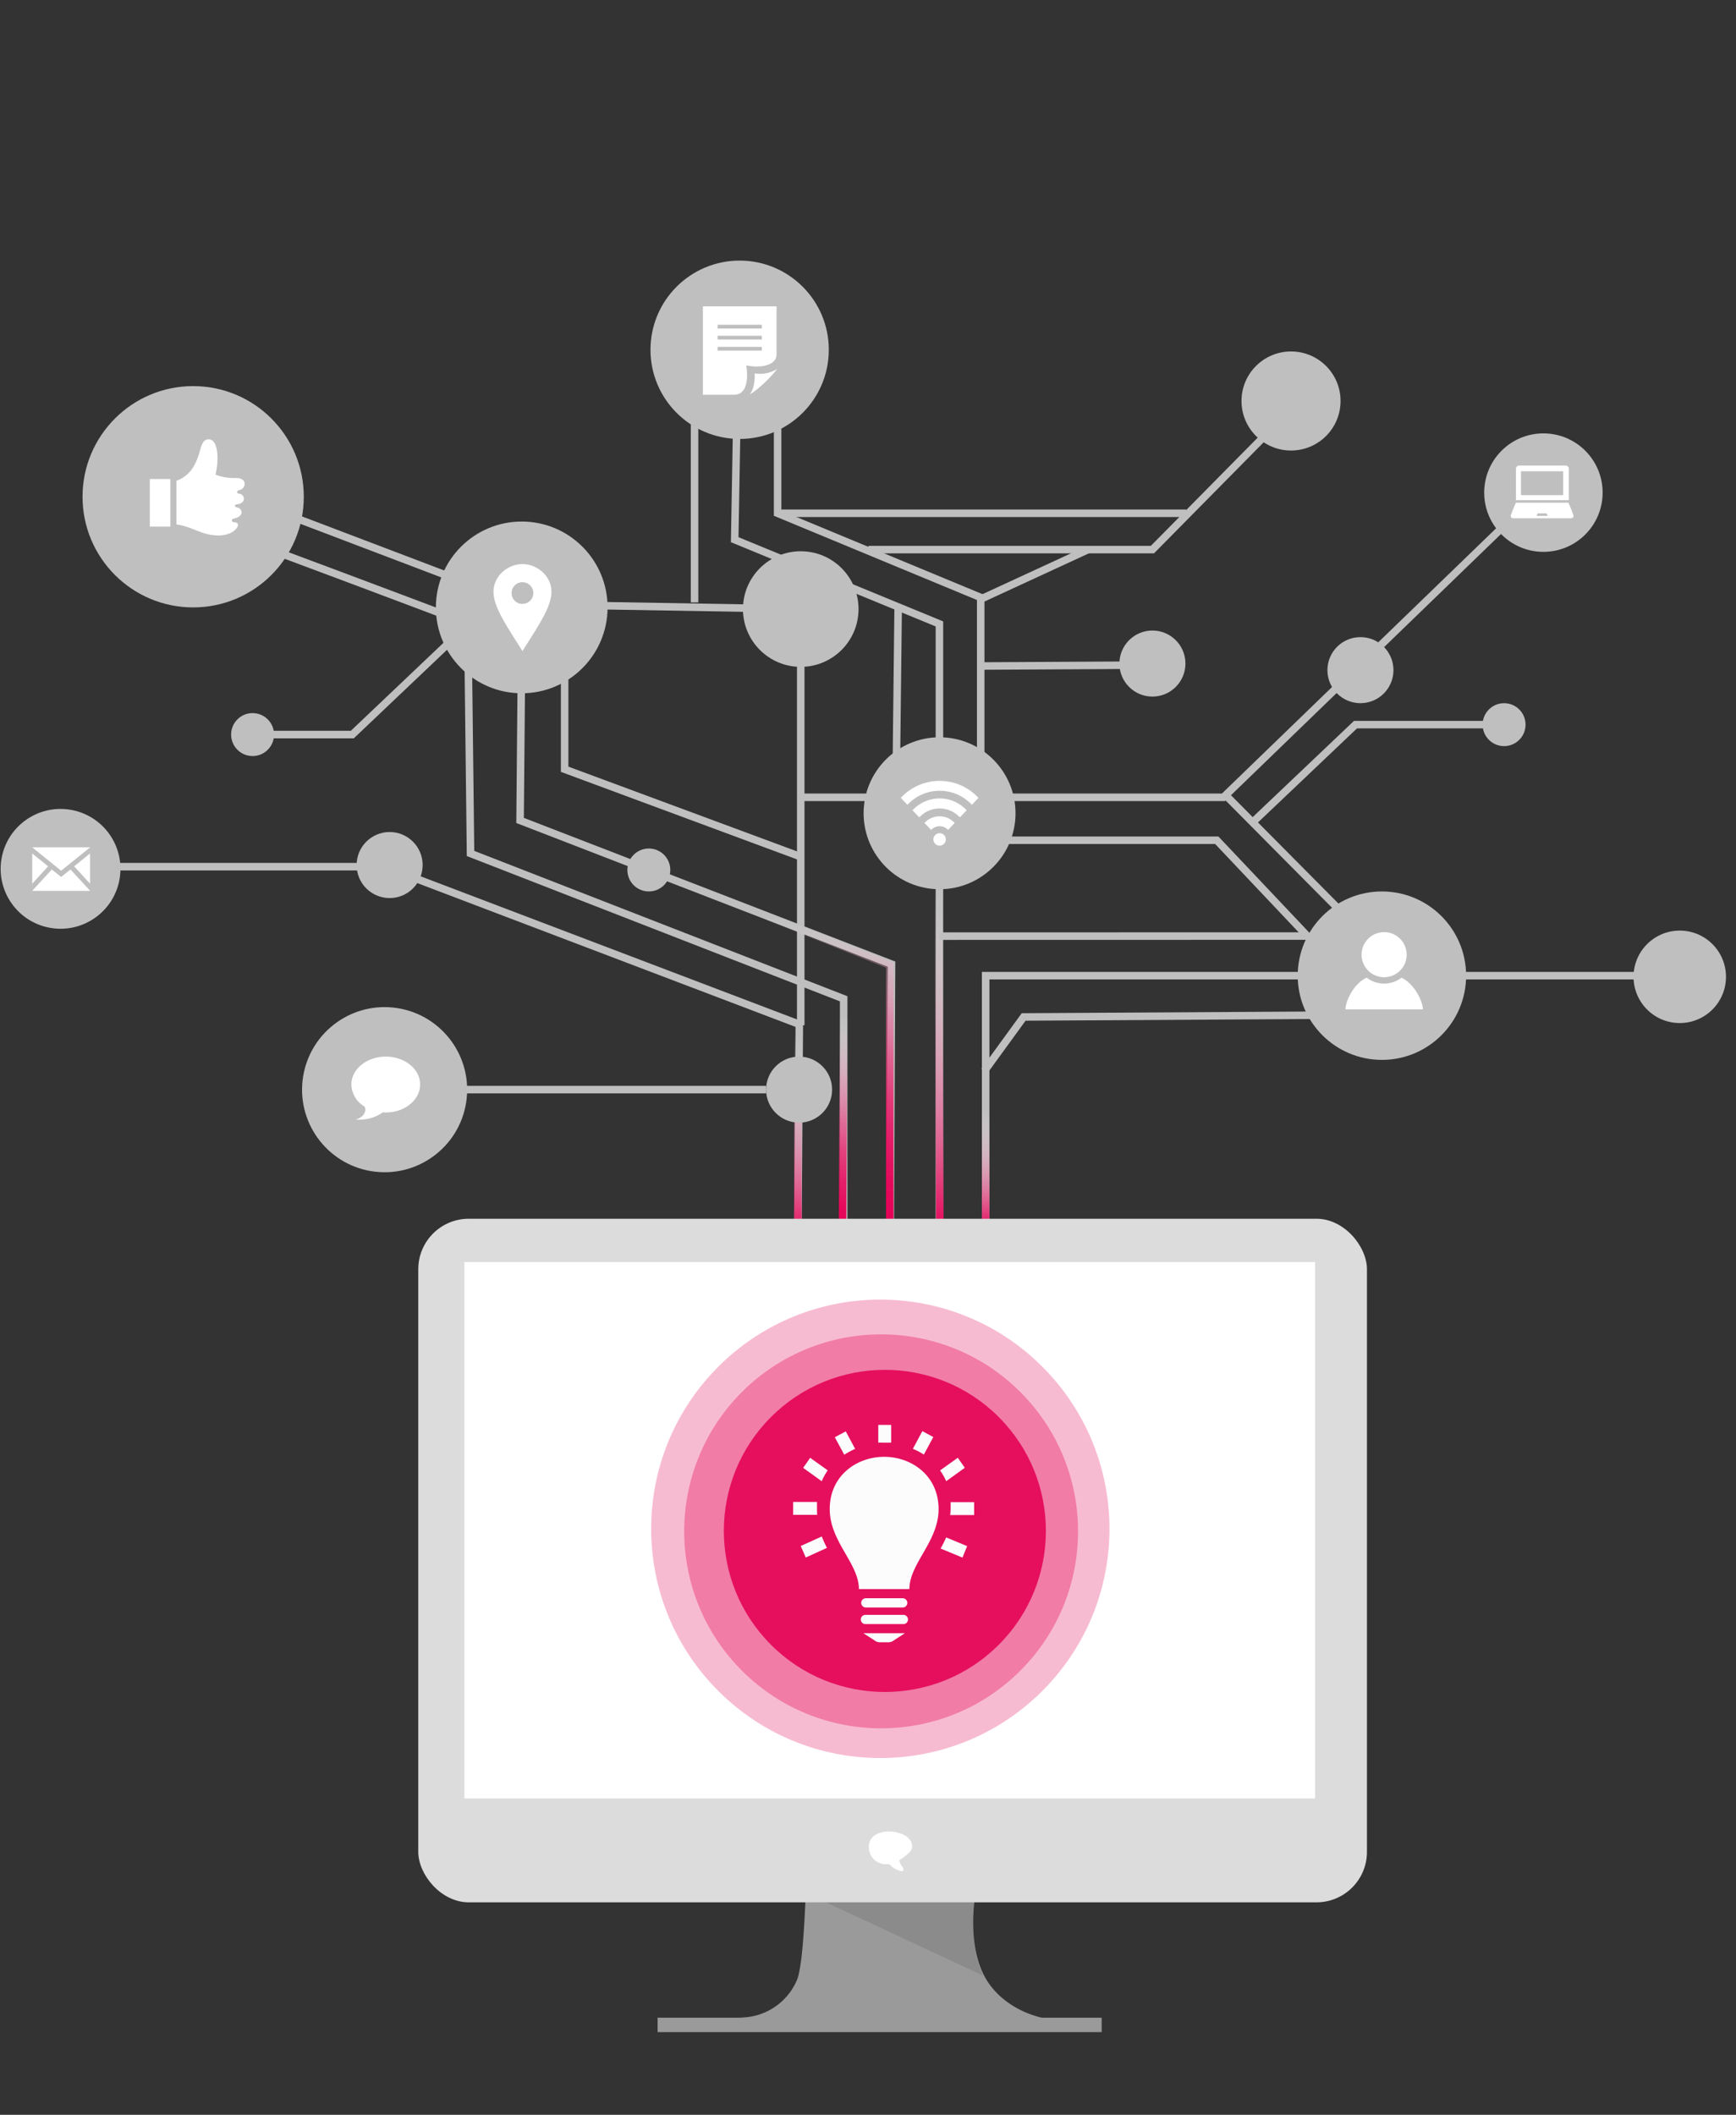
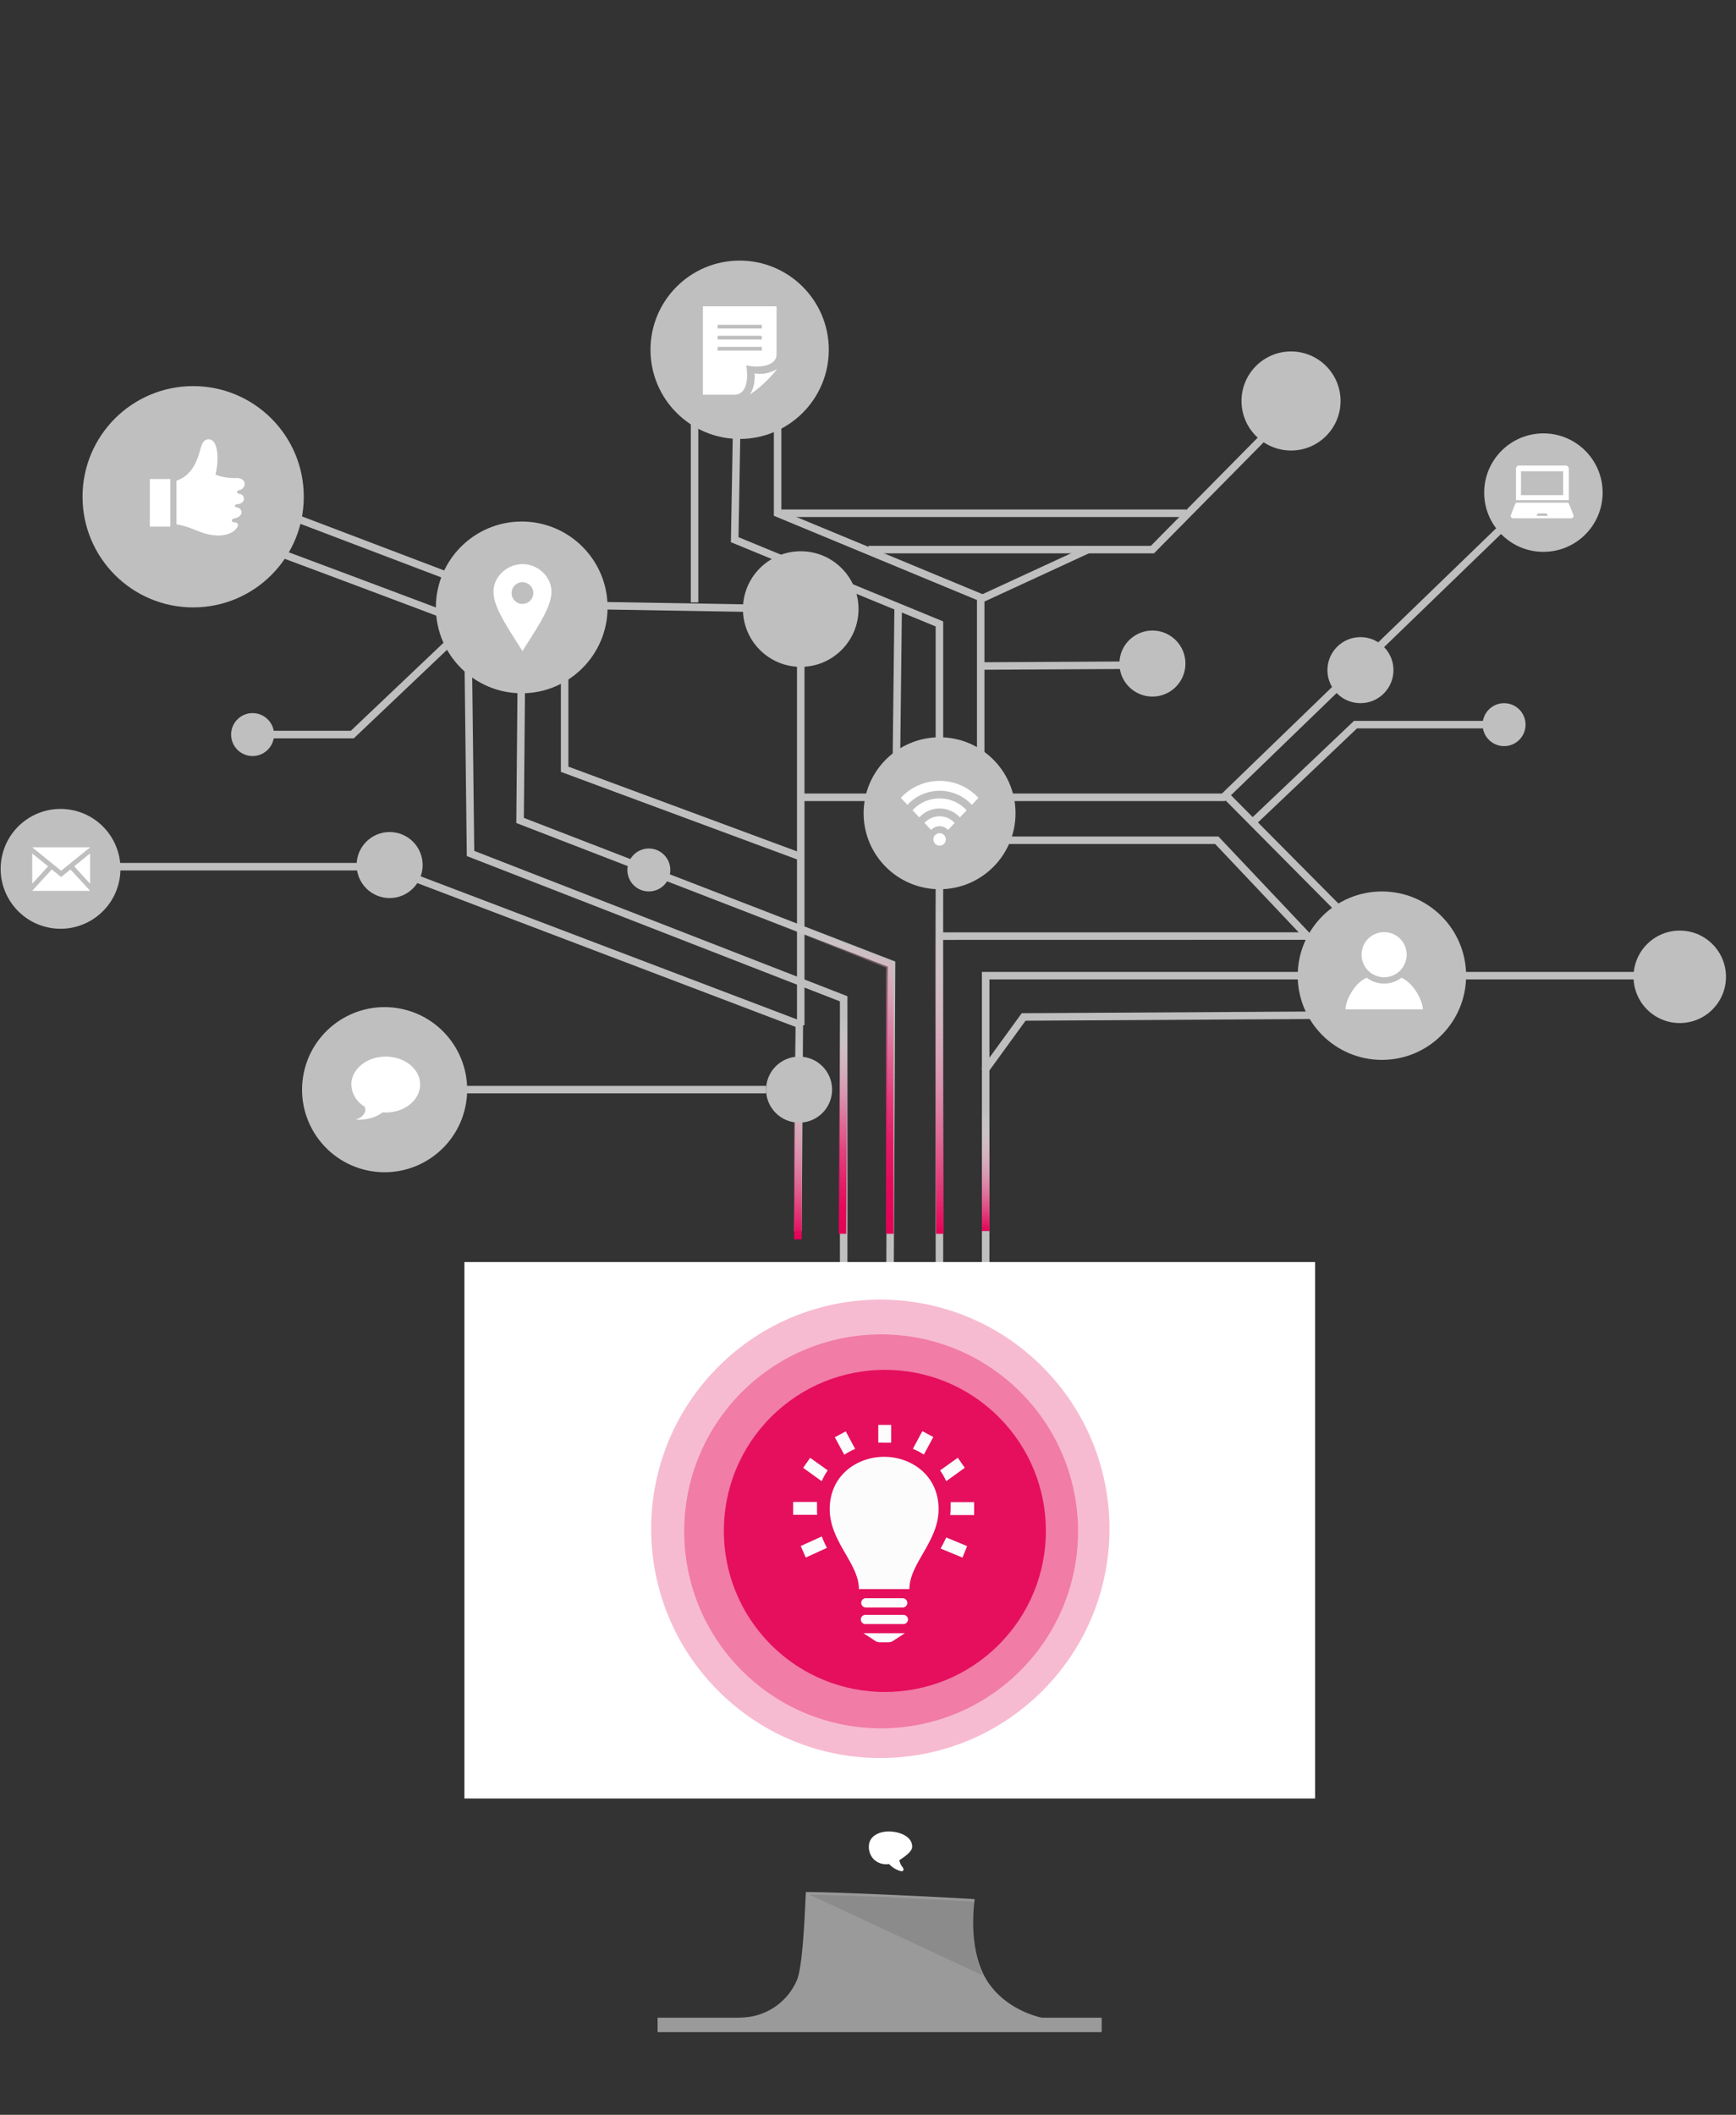
<svg xmlns="http://www.w3.org/2000/svg" xmlns:xlink="http://www.w3.org/1999/xlink" id="Ebene_1" data-name="Ebene 1" viewBox="0 0 693 844">
  <rect x="0" y="0" width="693" height="844" fill="#333333" stroke="none" />
  <defs>
    <style>.cls-1,.cls-2,.cls-3,.cls-4,.cls-5,.cls-6{fill:none;stroke-miterlimit:10;stroke-width:3px;}.cls-1{stroke:#bfbfbf;}.cls-2{stroke:url(#Unbenannter_Verlauf_2);}.cls-3{stroke:url(#Unbenannter_Verlauf_22);}.cls-4{stroke:url(#Unbenannter_Verlauf_5);}.cls-5{stroke:url(#Unbenannter_Verlauf_5-2);}.cls-6{stroke:url(#Unbenannter_Verlauf_5-3);}.cls-7{fill:#9a9a9a;}.cls-8{fill:#020202;opacity:0.1;isolation:isolate;}.cls-9{fill:#dcdcdc;}.cls-10{fill:#fff;}.cls-11,.cls-12,.cls-13{fill:#e40657;}.cls-11{opacity:0.27;}.cls-12{opacity:0.35;}.cls-13{opacity:0.92;}.cls-14{fill:#fcfcfc;}.cls-15{fill:#bfbfbf;}</style>
    <linearGradient id="Unbenannter_Verlauf_2" x1="331.38" y1="492.4" x2="331.38" y2="364.47" gradientUnits="userSpaceOnUse">
      <stop offset="0" stop-color="#e50056" />
      <stop offset="0.15" stop-color="#e50459" stop-opacity="0.98" />
      <stop offset="0.29" stop-color="#e71060" stop-opacity="0.94" />
      <stop offset="0.42" stop-color="#e9246e" stop-opacity="0.86" />
      <stop offset="0.54" stop-color="#ec4080" stop-opacity="0.75" />
      <stop offset="0.66" stop-color="#ef6499" stop-opacity="0.61" />
      <stop offset="0.78" stop-color="#f491b6" stop-opacity="0.43" />
      <stop offset="0.89" stop-color="#f9c5d9" stop-opacity="0.23" />
      <stop offset="1" stop-color="#fff" stop-opacity="0" />
    </linearGradient>
    <linearGradient id="Unbenannter_Verlauf_22" x1="336.55" y1="492.41" x2="336.55" y2="405.75" gradientUnits="userSpaceOnUse">
      <stop offset="0" stop-color="#e50056" />
      <stop offset="0.12" stop-color="#e60559" stop-opacity="0.98" />
      <stop offset="0.25" stop-color="#e71463" stop-opacity="0.92" />
      <stop offset="0.39" stop-color="#ea2c73" stop-opacity="0.83" />
      <stop offset="0.53" stop-color="#ed4e8a" stop-opacity="0.69" />
      <stop offset="0.67" stop-color="#f17aa7" stop-opacity="0.52" />
      <stop offset="0.82" stop-color="#f7b0cb" stop-opacity="0.31" />
      <stop offset="0.97" stop-color="#fdeff4" stop-opacity="0.06" />
      <stop offset="1" stop-color="#fff" stop-opacity="0" />
    </linearGradient>
    <linearGradient id="Unbenannter_Verlauf_5" x1="318.53" y1="494.62" x2="318.53" y2="413.53" gradientUnits="userSpaceOnUse">
      <stop offset="0" stop-color="#e50056" />
      <stop offset="1" stop-color="#fff" stop-opacity="0" />
    </linearGradient>
    <linearGradient id="Unbenannter_Verlauf_5-2" x1="374.92" y1="492.41" x2="374.92" y2="354.45" xlink:href="#Unbenannter_Verlauf_5" />
    <linearGradient id="Unbenannter_Verlauf_5-3" x1="393.47" y1="491.29" x2="393.47" y2="442.77" xlink:href="#Unbenannter_Verlauf_5" />
  </defs>
  <title>Zeichenfläche 1</title>
  <polyline class="cls-1" points="355.24 517.91 355.9 384.77 207.61 327.43 208.55 221.35" />
  <polyline class="cls-1" points="241.88 241.75 319.65 243.07 319.65 409.16" />
  <polyline class="cls-1" points="375.67 335.34 485.74 335.34 554.29 407.84" />
  <polyline class="cls-1" points="336.79 517.91 336.79 398.61 187.83 340.61 186.51 227.91" />
  <polyline class="cls-1" points="676.78 389.38 393.47 389.38 393.47 514.61" />
  <polyline class="cls-1" points="320.31 318.2 488.38 318.2 608.33 202.2" />
  <line class="cls-1" x1="357.83" y1="304.32" x2="358.54" y2="242.41" />
  <line class="cls-1" x1="205.72" y1="240.07" x2="40.2" y2="177.16" />
  <polyline class="cls-1" points="346.67 219.34 460.04 219.34 513.42 165.29" />
  <line class="cls-1" x1="489.58" y1="317.66" x2="544.4" y2="372.91" />
  <polyline class="cls-1" points="391.49 301.73 391.49 238.45 310.42 204.84 310.42 161.34" />
  <polyline class="cls-1" points="318.53 491.29 319.08 408.8 153.56 345.88 11.2 345.88" />
  <line class="cls-1" x1="305.81" y1="434.86" x2="175.31" y2="434.86" />
  <polyline class="cls-1" points="375.01 599.63 375.01 469.13 375.01 249 293.29 215.39 294.61 140.25" />
  <polyline class="cls-2" points="355.19 492.4 355.19 385.2 306.63 365.86" />
  <line class="cls-3" x1="336.3" y1="492.4" x2="336.79" y2="405.75" />
  <line class="cls-4" x1="318.53" y1="494.62" x2="318.53" y2="413.53" />
  <line class="cls-5" x1="375.18" y1="492.4" x2="374.65" y2="354.45" />
  <line class="cls-6" x1="393.47" y1="491.29" x2="393.47" y2="442.77" />
  <path class="cls-7" d="M318.35,789.69a24.61,24.61,0,0,1-23.62,15.48c40.13,1.5,84.79,1.45,124.89.8-10.64-1.5-21.15-7.42-26.38-16.82-3.58-6.42-5.89-16.78-4.16-31.18-.73-.24-52.37-2.87-67.34-2.87C321.51,755.22,321,781.69,318.35,789.69Z" />
  <path class="cls-8" d="M392.39,788.42l-69.23-32.3c16.52.13,65.25,2.65,66,2.86C387.56,772.14,389.35,781.86,392.39,788.42Z" />
-   <rect class="cls-9" x="166.97" y="486.39" width="378.71" height="272.81" rx="20.15" />
  <rect class="cls-10" x="185.39" y="503.66" width="339.58" height="214.1" />
  <rect class="cls-7" x="262.51" y="805.24" width="177.27" height="5.76" />
  <path class="cls-10" d="M360.43,745.32h0l-.22-.3a6.36,6.36,0,0,1-1.22-2.59c1.85-1.31,5.11-3.3,5.14-5.4.06-4-4.74-6-9.05-6.1s-8.18,1.93-8.24,5.93a7.18,7.18,0,0,0,1.8,5,7,7,0,0,0,5.18,2.14,11.17,11.17,0,0,0,1.14-.06,9.24,9.24,0,0,0,3.95,2.58,6.44,6.44,0,0,0,1,.26h.1a.69.69,0,0,0,.66-.62v0a.92.92,0,0,0-.22-.71l-.05-.07" />
  <circle class="cls-11" cx="351.42" cy="610.13" r="91.48" transform="translate(-328.5 427.2) rotate(-45)" />
  <circle class="cls-12" cx="351.74" cy="611.14" r="78.61" transform="translate(-329.12 427.72) rotate(-45)" />
  <circle class="cls-13" cx="353.23" cy="610.97" r="64.28" transform="translate(-328.56 428.72) rotate(-45)" />
  <path class="cls-14" d="M360.32,637.83H345.64a1.85,1.85,0,1,0,0,3.7h14.68a1.82,1.82,0,0,0,1.73-1.12,1.85,1.85,0,0,0-1-2.43A2,2,0,0,0,360.32,637.83Zm0,6.64H345.64a1.85,1.85,0,0,0-.45,3.67,1.7,1.7,0,0,0,.45,0h14.68a1.85,1.85,0,1,0,.45-3.67A1.7,1.7,0,0,0,360.32,644.47Zm.89,7.34H344.66l4.37,2.8a3.49,3.49,0,0,0,2.27.81h3.3a3.47,3.47,0,0,0,2.27-.81Zm13.47-49.52c0,12.94-11.65,21.68-11.65,31.88H342.87c0-10.2-11.65-18.94-11.65-31.88,0-13.47,10.87-20.89,21.73-20.89S374.68,588.82,374.68,602.29Zm14.18-2.8v5.16h-9.55c.09-.86.15-1.72.16-2.58v-2.58ZM350.6,575.66v-7h5.15v7.11H353c-1,0-1.54-.08-2.35,0ZM337,580.51l-3.75-6.92,4.37-2.35,3.75,7a30.12,30.12,0,0,0-4.37,2.35Zm38.34,6.27,7-5,2.8,4-7.42,5.35a25.2,25.2,0,0,0-2.41-4.26Zm-10.89-8.63,3.75-7,4.37,2.36-3.78,7a24.9,24.9,0,0,0-4.34-2.27Zm-36.41,13-7.42-5.35,2.8-4,7,5A25.15,25.15,0,0,0,328,591.2Zm49.63,22.4,8.4,3.48-1.85,4.59L375.47,618a44.6,44.6,0,0,0,2.18-4.31Zm-47.61,4.21-8.4,3.83L319.65,617l8.4-3.81a51.11,51.11,0,0,0,2.13,4.7Zm-3.92-13.2h-9.52v-5.15h9.52V602c0,.89,0,1.9.08,2.74Z" />
  <circle class="cls-15" cx="24.17" cy="346.72" r="23.91" transform="translate(-321.94 315.05) rotate(-80.78)" />
  <path class="cls-10" d="M24.4,347.5l-11.55-9.36H36Zm-5.2-1.76-6.34-5.13v12.05Zm10.4,0,6.34,6.92V340.61ZM28.13,347l-3.73,3-3.73-3-7.82,8.53H36Z" />
  <circle class="cls-15" cx="153.54" cy="434.86" r="32.95" transform="translate(-300.31 516.76) rotate(-80.78)" />
  <path class="cls-10" d="M154,421.68c-7.59,0-13.74,5-13.74,11.15a10.55,10.55,0,0,0,5.31,8.81c1,2.48-1.24,4.59-3.59,5.16,2.6.22,7.22-.14,10.72-2.86,8.12.61,15-4.58,15-11.11C167.75,426.67,161.6,421.68,154,421.68Z" />
  <circle class="cls-15" cx="295.26" cy="139.59" r="35.59" />
  <path class="cls-10" d="M310,141.38V122.27H280.59v35.27H293c7.13,0,4.9-11.76,4.9-11.76C302.27,146.88,310,146.4,310,141.38Zm-5.88-10.29H286.46v-1.47H304.1Zm0,4.41H286.46V134H304.1Zm0,4.41H286.46v-1.47H304.1Zm-2.9,9.1a13,13,0,0,0,9-1.75c-2.2,3-7.72,8.44-11,10.17C300.92,155.7,301.52,151.18,301.2,149Z" />
  <circle class="cls-15" cx="208.27" cy="242.41" r="34.27" />
  <path class="cls-10" d="M208.56,225.13c-6.06,0-11.56,4.92-11.56,11s5,13.31,11.56,23.7c6.55-10.39,11.57-17.63,11.57-23.7S214.63,225.13,208.56,225.13Zm0,15.9a4.34,4.34,0,1,1,4.34-4.33A4.33,4.33,0,0,1,208.56,241Z" />
  <circle class="cls-15" cx="375.07" cy="324.56" r="30.32" />
  <path class="cls-10" d="M359.59,318.43a21.09,21.09,0,0,1,31,0l-2.63,2.77a17.53,17.53,0,0,0-25.71,0Zm7.38,7.79a11,11,0,0,1,16.21,0l2.7-2.85a14.71,14.71,0,0,0-21.61,0Zm4.72,5a4.61,4.61,0,0,1,6.77,0l2.65-2.8a8.22,8.22,0,0,0-12.07,0Zm3.39,1.31a2.48,2.48,0,1,0,2.48,2.48A2.48,2.48,0,0,0,375.08,332.51Z" />
  <circle class="cls-15" cx="515.37" cy="160.03" r="19.77" />
  <path class="cls-15" d="M519.87,148.78h-8.81a1.77,1.77,0,0,0-1.77,1.77v17.5a1.77,1.77,0,0,0,1.77,1.77h8.81a1.77,1.77,0,0,0,1.77-1.77v-17.5A1.77,1.77,0,0,0,519.87,148.78Zm-5.65,1.37H517a.46.46,0,0,1,0,.91h-2.75a.46.46,0,1,1,0-.91ZM515.59,168a.89.89,0,1,1,.89-.89A.88.88,0,0,1,515.59,168Zm4.22-2.75h-8.69V152.89h8.69Z" />
  <circle class="cls-15" cx="551.65" cy="389.38" r="33.61" />
  <path class="cls-10" d="M561.53,381a9,9,0,1,1-9-9A9,9,0,0,1,561.53,381Zm-2.06,9.19a11.46,11.46,0,0,1-13.89,0c-5.24,2.31-8.48,9.49-8.48,12.63H568C568,399.72,564.61,392.54,559.47,390.21Z" />
  <circle class="cls-15" cx="77.11" cy="198.25" r="44.16" />
  <path class="cls-10" d="M68,210.17H59.81v-19H68Zm27.5-13.12c-1.37-.18-.92-1.17,0-1.47a2.57,2.57,0,0,0,2.17-2.42c0-1.07-.8-2.49-3.64-2.38-2,.08-5.86-.32-8-1.41,1.45-5.85,1.1-14.05-2.7-14.05-2.55,0-3,2.89-3.8,5.55-2,6.78-5.29,9.62-9.09,11v17.4c7,1.12,10.14,4.43,16.8,4.43,5.11,0,7.76-2.78,7.76-4.27,0-.53-.44-.91-1.54-1-1.29-.1-1.17-1.3.05-1.52,2-.38,2.92-1.47,2.92-2.47a2,2,0,0,0-1.75-1.89c-1.34-.3-1.07-1.21,0-1.3,1.81-.14,2.7-1.22,2.7-2.25A2.07,2.07,0,0,0,95.52,197.05Z" />
  <circle class="cls-15" cx="616.12" cy="196.6" r="23.64" />
  <circle class="cls-15" cx="318.99" cy="434.86" r="13.18" />
  <circle class="cls-15" cx="670.55" cy="389.84" r="18.45" />
  <polyline class="cls-1" points="392.96 427.42 408.63 405.86 524.26 405.18" />
  <circle class="cls-15" cx="460.04" cy="264.82" r="13.18" />
  <circle class="cls-15" cx="155.54" cy="345.23" r="13.18" />
  <circle class="cls-15" cx="543.08" cy="267.45" r="13.18" />
  <circle class="cls-15" cx="319.65" cy="243.07" r="23.07" />
  <line class="cls-1" x1="450.15" y1="265.48" x2="391.22" y2="265.8" />
  <line class="cls-1" x1="277.26" y1="163.32" x2="277.26" y2="240.43" />
  <polyline class="cls-1" points="500.5 327.75 541.1 289.2 599.1 289.2" />
  <circle class="cls-15" cx="600.42" cy="289.2" r="8.57" />
  <path class="cls-1" d="M185.66,248.53c-5.08-2.17-82.85-31.17-82.85-31.17" />
  <polyline class="cls-1" points="319.65 341.93 225.4 307 225.4 266.8" />
  <line class="cls-1" x1="375.05" y1="373.6" x2="521.99" y2="373.57" />
  <line class="cls-1" x1="310.42" y1="204.84" x2="473.49" y2="204.84" />
  <line class="cls-1" x1="391.49" y1="239.11" x2="434.33" y2="219.34" />
  <polyline class="cls-1" points="181.24 254.61 140.64 293.16 102.81 293.16" />
  <circle class="cls-15" cx="100.83" cy="293.16" r="8.57" />
  <circle class="cls-15" cx="259.01" cy="347.2" r="8.57" />
  <path class="cls-10" d="M625,185.8H606.43a1.27,1.27,0,0,0-1.27,1.27v12.55h21.11V187.07A1.27,1.27,0,0,0,625,185.8Zm-1,11.81H607.17v-9.54H624Zm2.08,3H605.15a52.76,52.76,0,0,0-2.09,5.23,1,1,0,0,0,1.05,1h23a1,1,0,0,0,1.05-1A50.51,50.51,0,0,0,626.09,200.63Zm-12.71,5.28.47-1h3.54l.47,1Z" />
</svg>